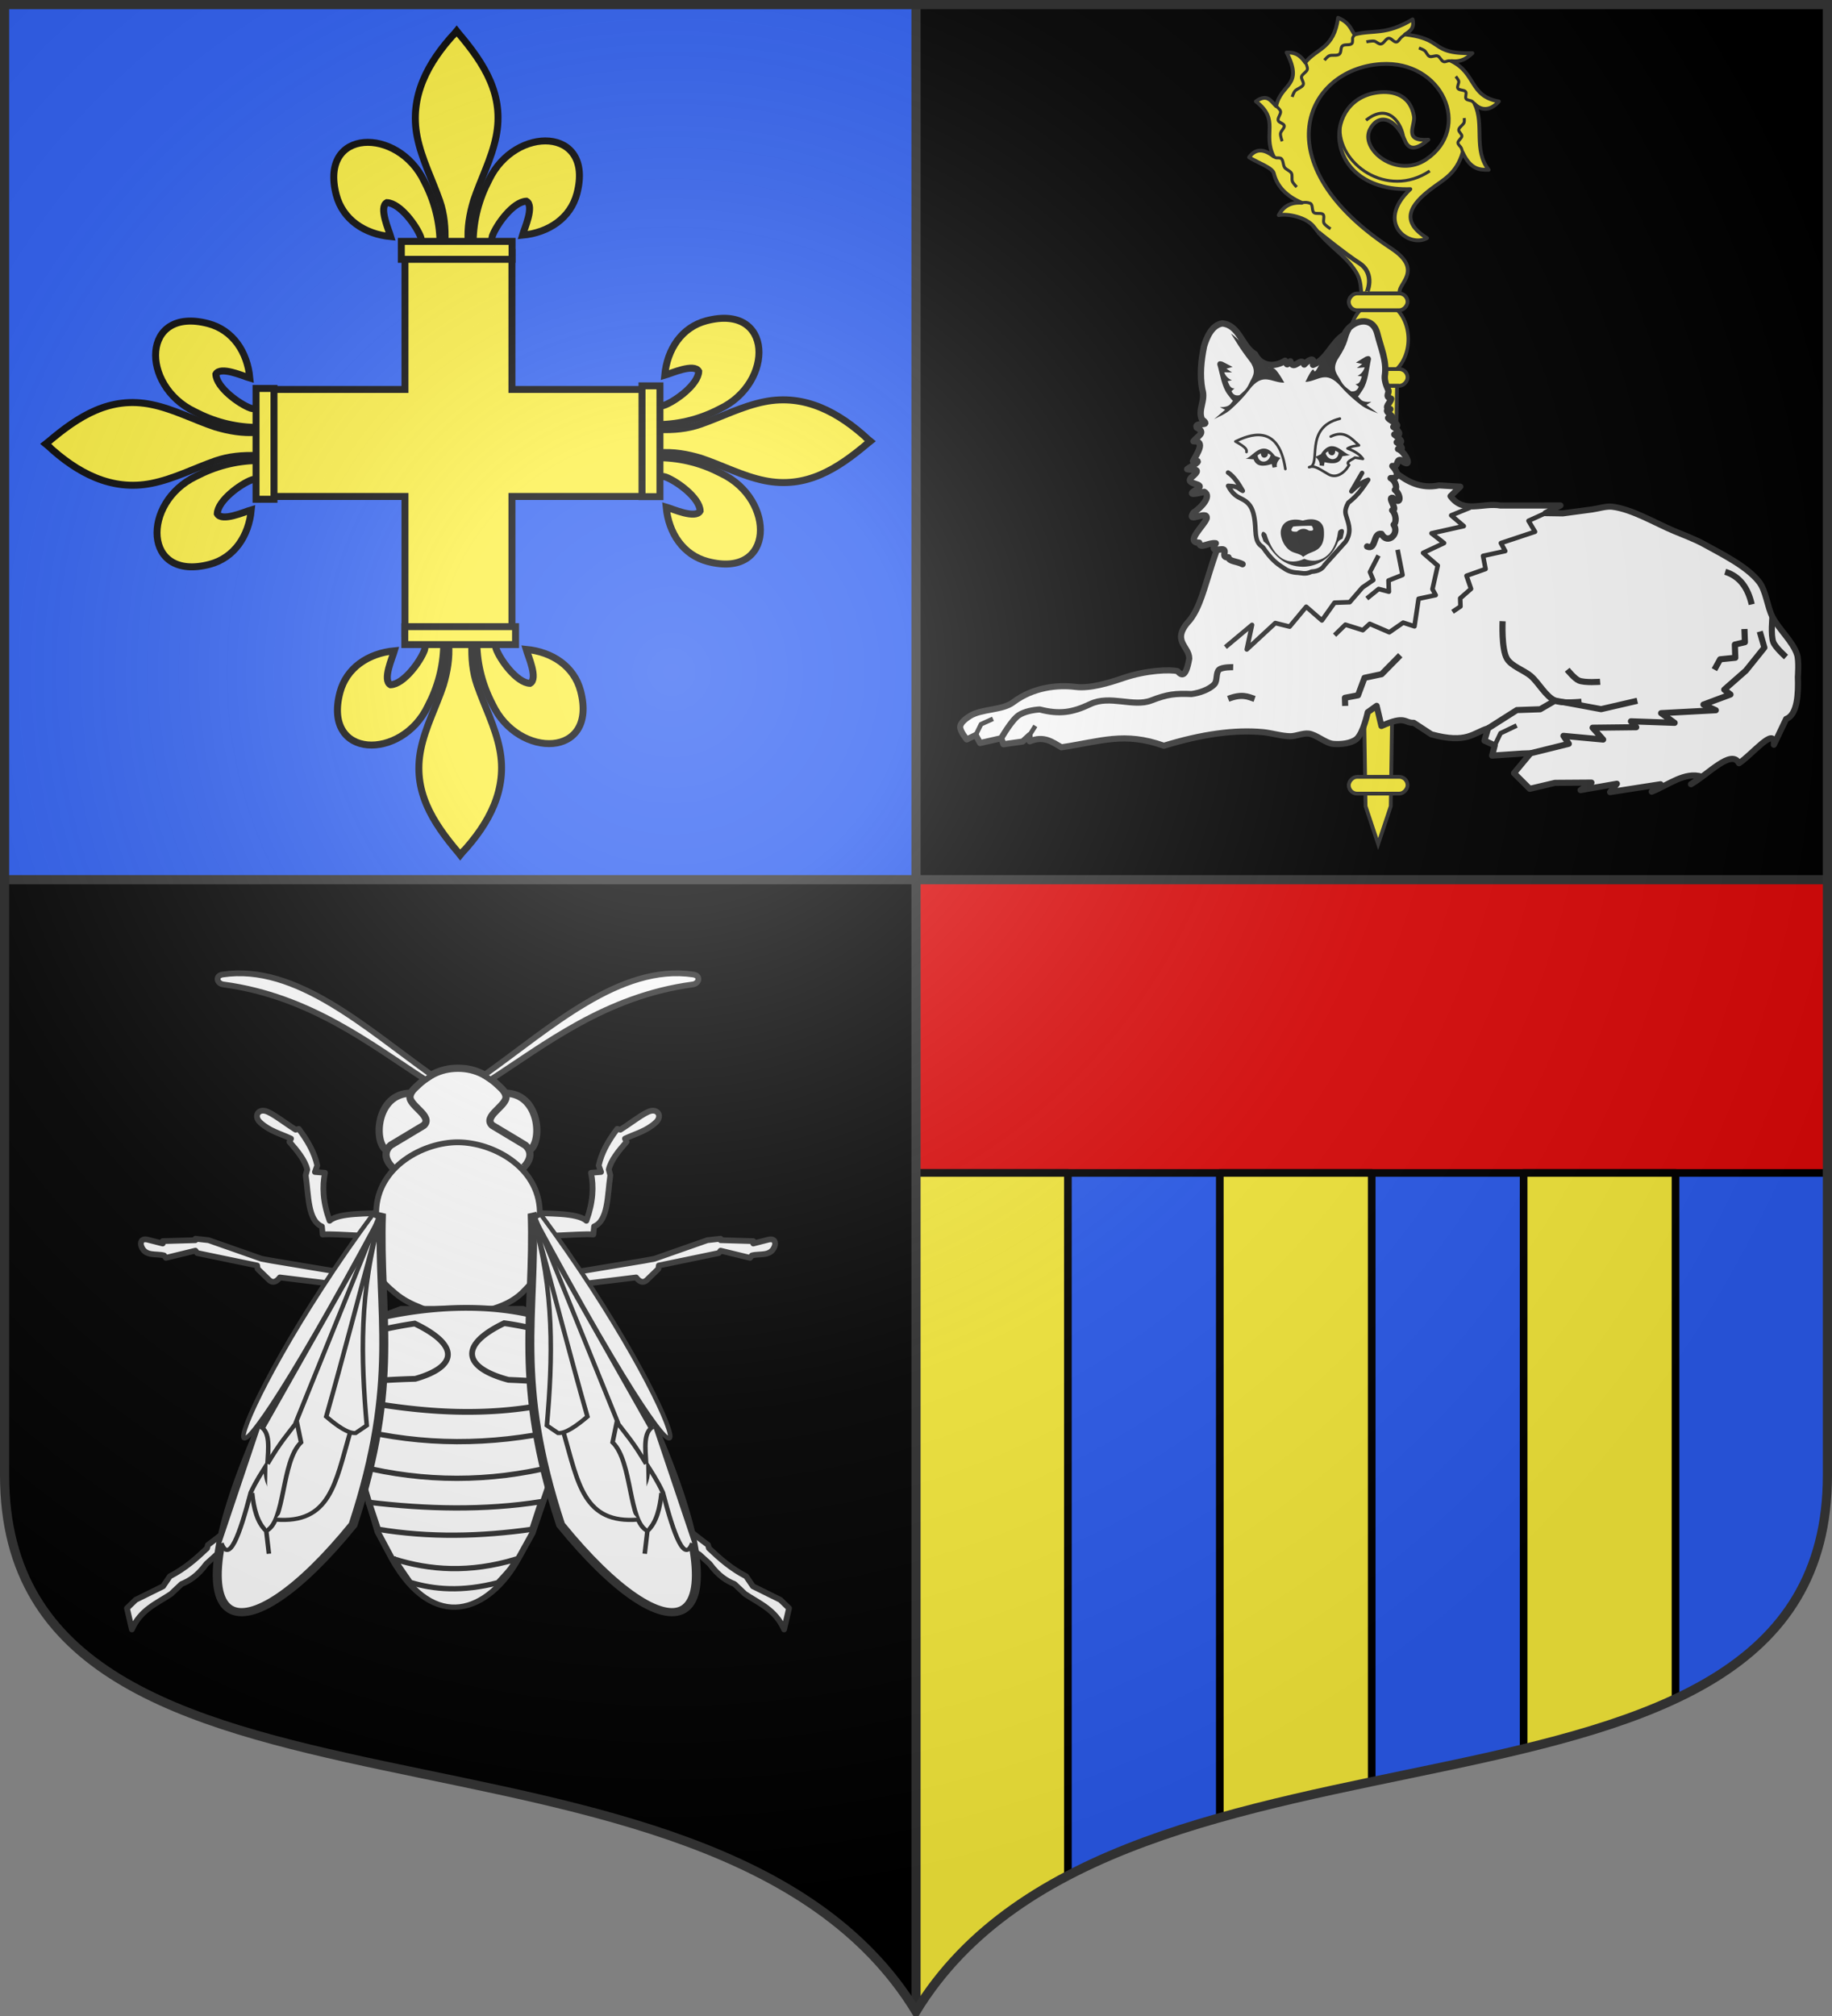
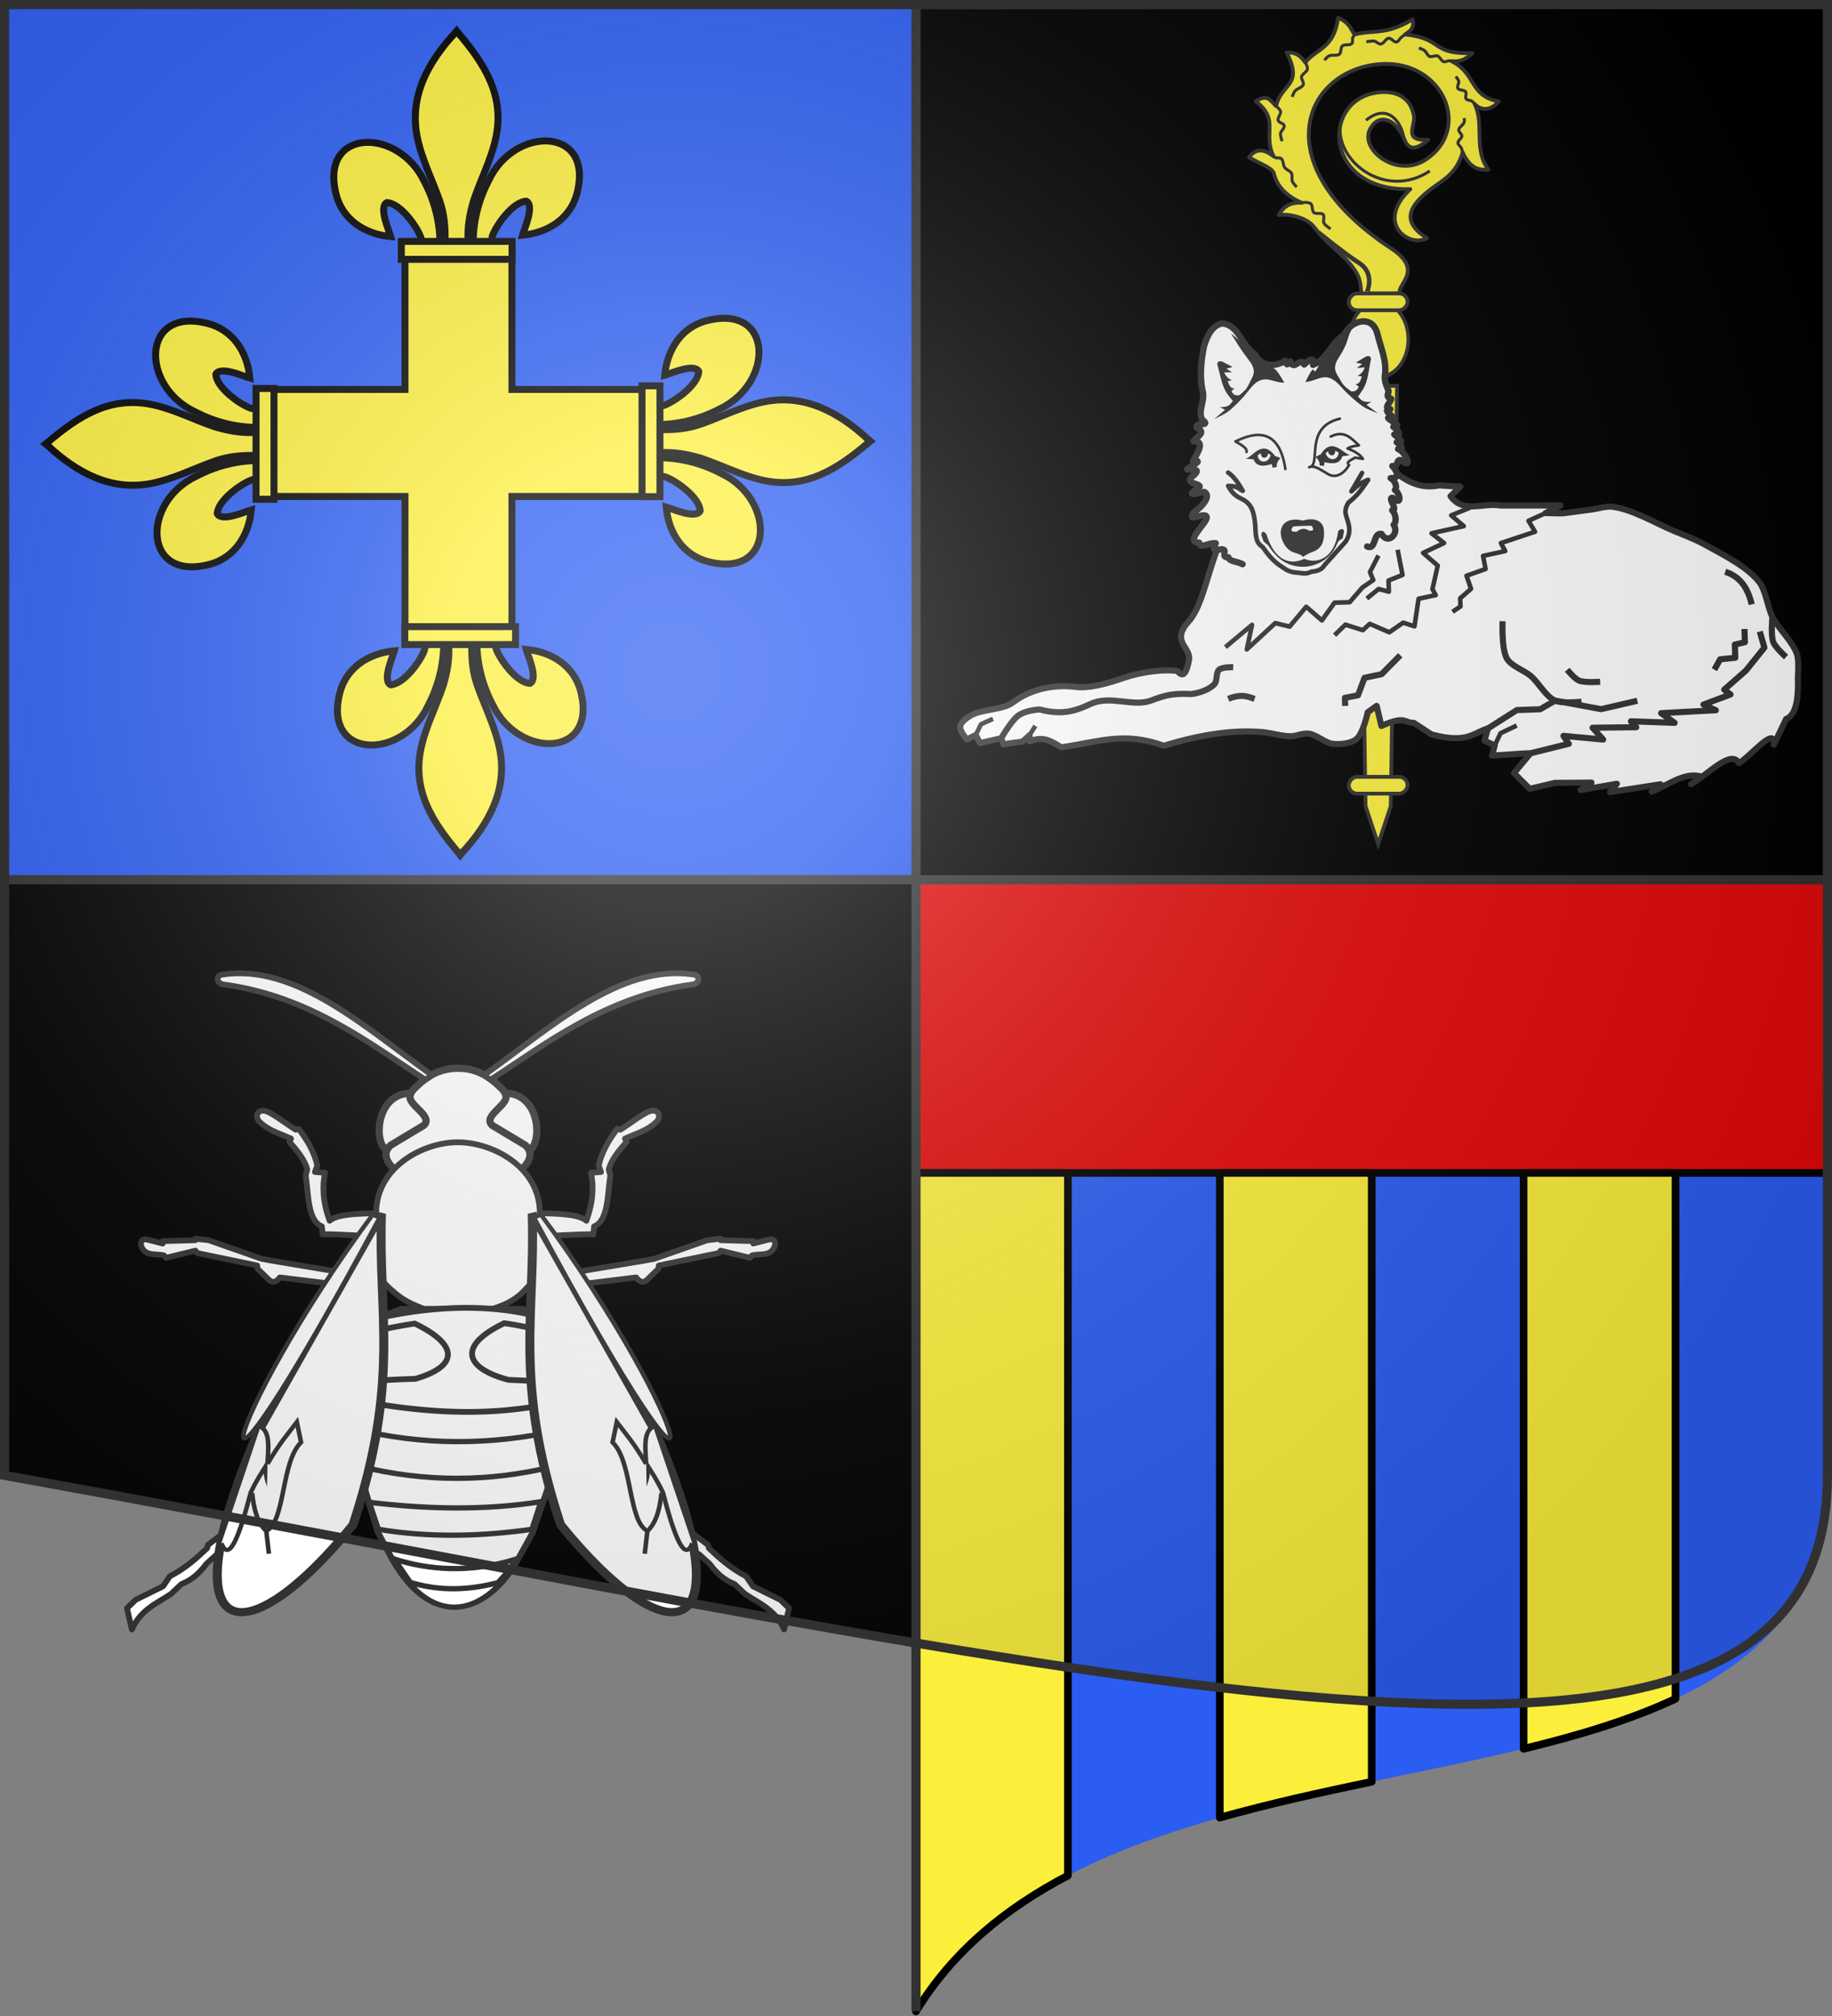
<svg xmlns="http://www.w3.org/2000/svg" xmlns:xlink="http://www.w3.org/1999/xlink" width="600" height="660" version="1.0">
  <rect width="100%" height="100%" fill="#808080" stroke="none" />
  <defs>
    <g id="b">
      <path id="a" d="M0 0v1h.5L0 0z" transform="rotate(18 3.157 -.5)" />
      <use xlink:href="#a" transform="scale(-1 1)" width="810" height="540" />
    </g>
    <g id="c">
      <use xlink:href="#b" transform="rotate(72)" width="810" height="540" />
      <use xlink:href="#b" transform="rotate(144)" width="810" height="540" />
    </g>
    <g id="f">
      <path id="e" d="M0 0v1h.5L0 0z" transform="rotate(18 3.157 -.5)" />
      <use xlink:href="#e" transform="scale(-1 1)" width="810" height="540" />
    </g>
    <g id="g">
      <use xlink:href="#f" transform="rotate(72)" width="810" height="540" />
      <use xlink:href="#f" transform="rotate(144)" width="810" height="540" />
    </g>
    <g id="i">
      <path transform="rotate(18 3.157 -.5)" d="M0 0v1h.5L0 0z" id="h" />
      <use height="540" width="810" transform="scale(-1 1)" xlink:href="#h" />
    </g>
    <g id="k">
      <path transform="rotate(18 3.157 -.5)" d="M0 0v1h.5L0 0z" id="j" />
      <use height="540" width="810" transform="scale(-1 1)" xlink:href="#j" />
    </g>
    <g id="l">
      <use height="540" width="810" transform="rotate(72)" xlink:href="#k" />
      <use height="540" width="810" transform="rotate(144)" xlink:href="#k" />
    </g>
    <g id="o">
-       <path transform="rotate(18 3.157 -.5)" d="M0 0v1h.5L0 0z" id="n" />
      <use height="540" width="810" transform="scale(-1 1)" xlink:href="#n" />
    </g>
    <g id="p">
      <use height="540" width="810" transform="rotate(72)" xlink:href="#o" />
      <use height="540" width="810" transform="rotate(144)" xlink:href="#o" />
    </g>
-     <path d="M-298.5-298.5V183c0 129.055 231.64 65.948 298.5 175.5C66.86 248.948 298.5 312.055 298.5 183v-481.5h-597z" id="r" />
+     <path d="M-298.5-298.5V183C66.86 248.948 298.5 312.055 298.5 183v-481.5h-597z" id="r" />
    <path d="M2.922 27.672c0-5.951 2.317-9.843 5.579-11.012 1.448-.519 3.307-.273 5.018 1.447 2.119 2.129 2.736 7.993-3.483 9.121.658-.956.619-3.081-.714-3.787-.99-.524-2.113-.253-2.676.123-.824.552-1.729 2.106-1.679 4.108H2.922z" id="d" />
    <path id="m" d="M2.922 27.672c0-5.951 2.317-9.843 5.579-11.012 1.448-.519 3.307-.273 5.018 1.447 2.119 2.129 2.736 7.993-3.483 9.121.658-.956.619-3.081-.714-3.787-.99-.524-2.113-.253-2.676.123-.824.552-1.729 2.106-1.679 4.108H2.922z" />
    <path style="fill:#fcef3c;fill-opacity:1;stroke:#000;stroke-width:3.807;stroke-miterlimit:4;stroke-dasharray:none;stroke-opacity:1;display:inline" id="q" d="m-267.374-6.853-4.849 23.83-4.848-23.83v-44.741h-25.213v14.546h-9.698v-14.546h-14.546v-9.697h14.546v-14.546h9.698v14.546h25.213v-25.213h-14.546v-9.698h14.546v-14.546h9.697v14.546h14.546v9.698h-14.546v25.213h25.213v-14.546h9.698v14.546h14.546v9.697h-14.546v14.546h-9.698v-14.546h-25.213v44.741z" />
    <radialGradient r="405" cy="-80" cx="-80" gradientUnits="userSpaceOnUse" id="z">
      <stop offset="0" style="stop-color:#fff;stop-opacity:.31" />
      <stop offset=".19" style="stop-color:#fff;stop-opacity:.25" />
      <stop offset=".6" style="stop-color:#6b6b6b;stop-opacity:.125" />
      <stop offset="1" style="stop-color:#000;stop-opacity:.125" />
    </radialGradient>
  </defs>
  <g transform="translate(0 -392.362)">
    <use xlink:href="#r" style="fill:#000" width="744.094" height="1052.362" transform="translate(300 692.362)" />
    <path style="fill:#2b5df2" d="M598.5 680.362v195c0 129.055-231.64 65.948-298.5 175.5v-370.5h298.5z" />
    <path style="opacity:1;fill:#2b5df2;fill-opacity:1;fill-rule:nonzero;stroke:none;stroke-width:1;stroke-linecap:butt;stroke-linejoin:round;stroke-miterlimit:4;stroke-dasharray:none;stroke-opacity:1" d="M1.5 393.862v286.5H300v-286.5H1.5z" />
    <path style="opacity:1;fill:#e20909;fill-opacity:1;fill-rule:nonzero;stroke:#000;stroke-width:2.5;stroke-linecap:butt;stroke-linejoin:round;stroke-miterlimit:4;stroke-dasharray:none;stroke-dashoffset:0;stroke-opacity:1" d="M300 680.362h298.5v96H300z" />
    <path style="opacity:1;fill:#fcef3c;fill-opacity:1;fill-rule:nonzero;stroke:#000;stroke-width:2.5;stroke-linecap:butt;stroke-linejoin:round;stroke-miterlimit:4;stroke-dasharray:none;stroke-dashoffset:0;stroke-opacity:1" d="M300 384v274.5c12.026-19.705 29.369-33.813 49.75-44.469V384H300zm99.5 0v211.063c16.21-4.579 33.059-8.256 49.75-11.75V384H399.5zm99.5 0v188.531c18.185-4.42 35.148-9.523 49.75-16.375V384H499z" transform="translate(0 392.362)" />
  </g>
  <path style="opacity:1;fill:none;fill-opacity:1;fill-rule:nonzero;stroke:#313131;stroke-width:3;stroke-linecap:butt;stroke-linejoin:round;stroke-miterlimit:4;stroke-dasharray:none;stroke-dashoffset:0;stroke-opacity:1" d="M300 658.5V1.5M1.5 288h597" />
  <g style="display:inline" transform="matrix(.95 0 0 .95 -800 -165.334)">
    <path style="fill:#fcef3c;fill-opacity:1;stroke:#000;stroke-width:2.4;stroke-miterlimit:4;stroke-dasharray:none;stroke-opacity:1;display:inline" d="M981.719 261.031v47.219H934.5v36.875h47.219v47.25h36.875v-47.25h47.218V308.25h-47.218v-47.219h-36.875z" />
    <g style="display:inline" id="s">
      <path style="fill:#fcef3c;fill-opacity:1;fill-rule:evenodd;stroke:#000;stroke-width:2;stroke-linecap:butt;stroke-linejoin:miter;stroke-miterlimit:4;stroke-dasharray:none;stroke-opacity:1;display:inline" d="M1491.364 457.462c.143-6.196 1.676-11.954 4.53-17.411 7.47-15.719 30.291-15.343 25.26 3.88-1.853 7.085-8.15 11.248-15.631 11.962.54-1.866 3.51-8.465 1.113-9.756-3.834.145-8.595 6.77-9.74 9.93-.165.454-.119.978-.303 1.424" transform="matrix(1.201 0 0 1.201 -785.9 -292.44)" />
      <path style="fill:#fcef3c;fill-opacity:1;fill-rule:evenodd;stroke:#000;stroke-width:2;stroke-linecap:butt;stroke-linejoin:miter;stroke-miterlimit:4;stroke-dasharray:none;stroke-opacity:1" d="M1481.86 457.871c-.142-6.195-1.674-11.954-4.528-17.41-7.472-15.72-30.292-15.344-25.262 3.88 1.854 7.084 8.151 11.248 15.632 11.962-.54-1.866-3.51-8.465-1.112-9.756 3.833.145 8.594 6.77 9.739 9.93.165.454.119.978.303 1.424" transform="matrix(1.201 0 0 1.201 -785.9 -292.44)" />
      <path style="fill:#fcef3c;fill-opacity:1;fill-rule:nonzero;stroke:#000;stroke-width:2;stroke-linecap:butt;stroke-linejoin:miter;stroke-miterlimit:4;stroke-dasharray:none;stroke-opacity:1" d="M1486.17 397.846c-7.87 8.485-13.156 18.296-10.877 29.803 1.257 6.349 4.304 12.228 6.453 18.344 1.343 3.837 1.687 7.845 1.528 11.878h6.678c-.32-4.063.38-8 1.528-11.878 2.048-6.154 5.163-11.99 6.453-18.344 2.413-11.878-3.25-20.836-10.843-29.765l-.464-.592-.455.554z" transform="matrix(1.201 0 0 1.201 -785.9 -292.44)" />
      <path style="fill:#fcef3c;fill-opacity:1;stroke:#000;stroke-width:2;stroke-miterlimit:4;stroke-dasharray:none;stroke-opacity:1" d="M1470.744 457.672h31.789v5.15h-31.789z" transform="matrix(1.201 0 0 1.201 -785.9 -292.44)" />
    </g>
    <use style="display:inline" height="660" width="600" transform="rotate(180 1000.153 326.696)" xlink:href="#s" />
    <use style="display:inline" height="660" width="600" transform="rotate(90 1000.153 326.696)" xlink:href="#s" />
    <use style="display:inline" height="660" width="600" transform="rotate(-90 999.852 326.7)" xlink:href="#s" />
  </g>
  <g transform="translate(-1.72)">
    <use style="fill:#fff;stroke:#313131;stroke-opacity:1" xlink:href="#t" transform="matrix(-1 0 0 1 303.438 0)" width="600" height="660" />
    <use style="fill:#fff;stroke:#313131;stroke-opacity:1" xlink:href="#u" transform="matrix(-1 0 0 1 303.438 0)" width="600" height="660" />
    <use style="fill:#fff;stroke:#313131;stroke-opacity:1" xlink:href="#v" transform="matrix(-1 0 0 1 303.438 0)" width="600" height="660" />
    <path style="fill:#fff;fill-opacity:1;stroke:#313131;stroke-width:2.365;stroke-linecap:round;stroke-linejoin:round;stroke-miterlimit:4;stroke-dasharray:none;stroke-opacity:1" d="M128.457 376.665c-4.474-2.23-3.796-18.798 7.864-18.776l7.153 10.548-15.017 8.228zM174.982 376.665c4.474-2.23 3.796-18.798-7.865-18.776l-7.153 10.548 15.018 8.228z" />
    <path style="fill:#fff;fill-opacity:1;stroke:#313131;stroke-width:2.365;stroke-linecap:round;stroke-linejoin:round;stroke-miterlimit:4;stroke-dasharray:none;stroke-opacity:1" d="M151.72 349.728c-6.292-.013-10.392 2.94-13.31 5.711-1.075 1.02-2.21 1.998-2.408 3.496-.402 3.036 7.751 6.567 4.485 9.5l-10.798 6.482c-4.015 3.605 1.093 7.793 1.09 7.794l20.94-6.831 20.94 6.831c-.003 0 5.106-4.189 1.09-7.794l-10.798-6.482c-3.266-2.933 4.887-6.464 4.486-9.5-.198-1.498-1.334-2.476-2.409-3.496-2.917-2.77-7.018-5.724-13.309-5.71z" />
    <path style="fill:#fff;fill-opacity:1;stroke:#313131;stroke-width:1.892;stroke-linecap:round;stroke-linejoin:round;stroke-miterlimit:4;stroke-dasharray:none;stroke-opacity:1" d="M127.23 397.024c-4.042.42-14.556-.14-17.554 2.633-2.233-6.144-2.45-11.227-1.517-15.706l-3.288-.266.759-2.13c-.916-4.226-3.178-8.168-6.07-11.979l-1.011.267c-3.462-2.178-7.706-5.533-9.863-6.123-2.43-.665-3.933 1.728-1.77 3.727 3.131 2.894 6.675 3.693 10.115 5.324l-.505 1.065c2.677 3.017 5.096 6.034 5.816 9.05l-.506 1.864c.967 6.606.64 14.845 5.311 16.77l.253 2.634c4.695-.465 19.514 1.52 22.36-.503l-2.53-6.627z" id="v" />
    <path style="fill:#fff;fill-opacity:1;stroke:#313131;stroke-width:1.892;stroke-linecap:round;stroke-linejoin:round;stroke-miterlimit:4;stroke-dasharray:none;stroke-opacity:1" d="m126.971 408.541-14.272 6.544-.297 1.252-21.557-3.6-3.42-.625-17.394-6.104-4.311-.47v.47l-10.705.313v.783l-4.906-1.252c-2.087-.533-2.563.905-2.081 2.19 1.274 3.399 4.835 2.279 7.433 2.974l.595.783 9.664-2.348.594.783 19.625 4.069.148 1.095 3.717 3.6c1.618 1.566 2.99-.04 3.568-.783l16.65 2.034 1.487-.626 1.19.47 19.03-.568-4.758-10.984z" id="u" />
    <path style="fill:#fff;fill-opacity:1;stroke:#313131;stroke-width:1.892;stroke-linecap:round;stroke-linejoin:round;stroke-miterlimit:4;stroke-dasharray:none;stroke-opacity:1" d="m124.718 456.966-14.56-5.079-2.136.532c-6.165 10.89-9.26 21.683-19.095 32.687l-.003 2.43c-4.67 6.567-11.39 12.556-19.116 18.262l-.27 1.058c-3.544 3.37-7.239 6.651-12.191 9.198l-2.216 3.263-8.978 4.435-2.857 2.758 1.62 6.938c2.838-6.48 8.131-8.487 12.807-11.617l3.442-3.242c2.582-1.038 5.233-2.669 8.148-6.613l3.403-3.09 1.782-.955c6.718-5.288 11.776-11.044 16.606-16.864 3.24-.946 6.162-2.332 6.712-7.018 3.73-6.73 7.698-16.045 11.654-25.227l1.867.526 8.541 9.376 4.84-11.758z" id="t" />
    <path style="fill:#fff;fill-opacity:1;stroke:#313131;stroke-width:1.892;stroke-linecap:round;stroke-linejoin:round;stroke-miterlimit:4;stroke-dasharray:none;stroke-opacity:1;display:inline" d="M151.72 373.96c-11.285-.043-26.383 7.928-26.79 22.561-.246 8.808.356 15.453 2.218 20.402h-1.715c1.37 2.727 3.59 4.637 5.796 6.505 2.459 2.082 5.259 3.491 8.22 4.642 1.54.565 2.88 1.481 4.11 2.248 7.618 5.053 9.592 5.09 16.321 0 1.052-.656 2.169-1.511 3.49-1.922 4.483-1.397 7.704-3.301 10.289-6.121 1.535-1.675 3.266-3.203 4.346-5.352h-1.478c1.693-4.873 2.218-11.491 1.981-20.402-.389-14.633-15.504-22.516-26.789-22.56z" />
    <g style="fill:#fff;stroke:#313131;stroke-width:2.028;stroke-miterlimit:4;stroke-dasharray:none;stroke-opacity:1">
      <path d="m199.836 286.868 9.803-4.444h38.896l8.836 4.444 3.452 25.474-.592 6.451.592 14.261-2.301 11.507-6.905 24.165-4.602 9.973c-9.358 20.268-26.85 28.576-40.274 0l-4.603-10.357-5.754-23.013-2.301-17.26 1.15-10.357v-9.206l4.603-21.638z" style="fill:#fff;fill-opacity:1;fill-rule:evenodd;stroke:#313131;stroke-width:2.028;stroke-linecap:butt;stroke-linejoin:miter;stroke-miterlimit:4;stroke-dasharray:none;stroke-opacity:1" transform="matrix(1.023 0 0 .852 -81.32 187.793)" />
      <path transform="matrix(.946 0 0 .946 293.087 820.52)" d="M-146.188-414.75c-12.302-.037-24.132 1.848-33.53 4.25l-.876 4.406c5.58-1.364 10.913-2.447 16.188-3.219 16.099 7.784 14.407 15.05.187 19.125-6.91.196-13.75.594-20.469 1.25v6.22c23.631 4.356 45.995 5.917 69.625.624.955-3.235.713-5.275 0-6.844a781.778 781.778 0 0 0-16.937-.906c-14.82-3.958-18.016-11.596-1.438-19.594 5.174.735 10.394 1.833 15.907 3.344v-4.406c-9.234-3.033-19.088-4.221-28.656-4.25z" style="fill:#fff;fill-opacity:1;fill-rule:evenodd;stroke:#313131;stroke-width:2;stroke-linecap:butt;stroke-linejoin:miter;stroke-miterlimit:4;stroke-dasharray:none;stroke-opacity:1" />
      <path d="M194.658 328.644c22.247 6.526 43.337 6.322 65.584.575.68 4.603-1.022 9.205-1.72 13.808-20.713 6.137-41.425 6.137-62.138 0l-1.726-14.383zM199.261 356.835c18.411 2.643 36.822 3.226 55.233-.244l-2.877 10.6c-16.493 2.826-32.986 3.304-49.48 0l-2.876-10.356zM207.25 378.623c11.528 4.335 24.17 5.46 39.056.116-.669 2.984-3.394 5.967-5.58 8.95-11.76 3.654-20.623 2.671-28.36-.115l-5.115-8.95z" style="fill:#fff;fill-opacity:1;fill-rule:evenodd;stroke:#313131;stroke-width:2.028;stroke-linecap:butt;stroke-linejoin:miter;stroke-miterlimit:4;stroke-dasharray:none;stroke-opacity:1" transform="matrix(1.023 0 0 .852 -81.32 187.793)" />
    </g>
    <g style="fill:#fff;stroke:#313131;stroke-opacity:1" id="w">
      <g style="fill:#fff;fill-opacity:1;stroke:#313131;stroke-width:10.873;stroke-miterlimit:4;stroke-dasharray:none;stroke-opacity:1">
        <path d="M-712.428 306.366c-8.246 266.592 45.284 440.85-67.835 821.323-260.574 354.209-447.895 322.373-226.874-245.78l294.71-575.543z" style="fill:#fff;fill-opacity:1;fill-rule:evenodd;stroke:#313131;stroke-width:21.574;stroke-linecap:butt;stroke-linejoin:miter;stroke-miterlimit:4;stroke-dasharray:none;stroke-opacity:1" transform="matrix(.137 0 0 .124 224.251 359.335)" />
        <path d="M-731.422 306.058c-366.942 546.888-465.603 1000.45 15.361 9.453-10.67-1.826-14.095-4.492-15.36-9.453zM-988.157 1140.796l6.684 63.501M-1021.579 1043.873c3.97 40.592 11.763 77.361 33.422 100.265" style="fill:#fff;fill-opacity:1;fill-rule:evenodd;stroke:#313131;stroke-width:10.873;stroke-linecap:butt;stroke-linejoin:miter;stroke-miterlimit:4;stroke-dasharray:none;stroke-opacity:1" transform="matrix(.137 0 0 .124 224.251 359.335)" />
        <path d="M-1001.526 868.965c23.84 14.04 18.602 57.155 16.711 96.924-13.369 23.243-26.737 45.085-40.106 76.87-27.124 115.412-51.926 186.704-70.186 133.687" style="fill:#fff;fill-opacity:1;fill-rule:evenodd;stroke:#313131;stroke-width:10.873;stroke-linecap:butt;stroke-linejoin:miter;stroke-miterlimit:4;stroke-dasharray:none;stroke-opacity:1" transform="matrix(.137 0 0 .124 224.251 359.335)" />
        <path d="M-988.157 970.345c-3.629 39.925 10.378 68.095 33.422 90.239" style="fill:#fff;fill-opacity:1;fill-rule:evenodd;stroke:#313131;stroke-width:10.873;stroke-linecap:butt;stroke-linejoin:miter;stroke-miterlimit:4;stroke-dasharray:none;stroke-opacity:1" transform="matrix(.137 0 0 .124 224.251 359.335)" />
        <path d="M-988.157 1144.138c46.388-23.403 35.473-182.924 83.554-233.952l-10.026-53.475c-21.586 31.336-40.27 53.967-70.186 110.292" style="fill:#fff;fill-opacity:1;fill-rule:evenodd;stroke:#313131;stroke-width:10.873;stroke-linecap:butt;stroke-linejoin:miter;stroke-miterlimit:4;stroke-dasharray:none;stroke-opacity:1" transform="matrix(.137 0 0 .124 224.251 359.335)" />
-         <path d="M-966.146 1114.058c131.089 12.213 143.75-96.232 178.52-229.225M-713.525 313.894c-53.145 195.222-47.834 376.607-33.996 551.73l-26.737 20.052c-18.185 1.147-43.147-18.036-70.186-43.448 40.107-155.844 80.213-327.373 120.319-491.3M-917.971 860.053l200.53-548.117" style="fill:#fff;fill-opacity:1;fill-rule:evenodd;stroke:#313131;stroke-width:10.873;stroke-linecap:butt;stroke-linejoin:miter;stroke-miterlimit:4;stroke-dasharray:none;stroke-opacity:1" transform="matrix(.137 0 0 .124 224.251 359.335)" />
      </g>
    </g>
    <path style="fill:#fff;fill-opacity:1;stroke:#313131;stroke-width:1.892;stroke-linecap:round;stroke-linejoin:round;stroke-miterlimit:4;stroke-dasharray:none;stroke-opacity:1" d="M160.195 352.024c21.654-15.396 44.503-36.561 68.575-32.992 2.578.382 1.958 2.976-.208 3.266-28.545 3.814-48.612 19.882-66.176 31.179l-2.191-1.453zM143.243 352.024c-21.654-15.396-44.503-36.561-68.575-32.992-2.578.382-1.957 2.976.208 3.266 28.545 3.814 48.613 19.882 66.176 31.179l2.191-1.453z" />
    <use style="fill:#fff;stroke:#313131;stroke-opacity:1" height="660" width="600" transform="matrix(-1 0 0 1 302.668 0)" xlink:href="#w" />
  </g>
  <path d="M458.56 96.07c-1.583-2.713 8.294-7.379-2.968-14.762-42.16-27.639-28.202-58.713-3.305-60.34 20.101-1.315 30.015 20.99 14.774 31.226-9.241 6.206-21.125-2.63-18.624-9.344 2.763-6.155 8.647-4.335 11.703 3.186 1.345 3.308 3.944 2.898 7.665-.306-8.445.646-4.213-4.695-4.715-7.645-1.326-7.782-7.996-8.568-12.944-7.64-17.587 3.301-16.217 32.323 11.764 31.467-11.875 11.185-.185 19.402 5.452 16.023-8.897-5.5-5.683-10.81 1.6-16.259 4.056-3.035 7.986-4.83 10.08-11.756 2.677 5.77 5.775 5.704 8.52 5.662-5.117-6.392-1.319-14.912-4.597-21.53 2.095 2.163 5.066 2.385 7.946-.85-9.738-1.7-7.337-9.128-15.533-13.188 3.427.375 5.16-1.102 6.863-2.612-3.83.086-6.24-.213-7.978-.724-4.687-1.38-4.484-4.306-14.081-5.408 1.598-1.03 3.179-2.072 2.462-4.942-8.929 5.35-12.705 3.341-19.014 4.95-1.345-1.853-1.527-3.782-5.395-5.471-1.367 10.292-7.086 9.962-10.736 14.68-2.164-3.203-4.148-3.328-6.122-3.294 5.683 11.09-1.764 9.935-3.427 17.541-1.701-1.54-2.816-4.257-6.639-1.54 7.956 6.121 2.12 10.457 5.799 17.99-3.288-2.597-5.971-2.535-8.021.312 2.7 1.754 7.642 3.363 8.103 5.263 1.007 4.15 3.975 7.377 9.145 9.633-3.572-.248-6.052 1.147-7.532 4.046 2.787-.57 9.026.565 11.554 3.875 5.324 6.97 9.94 8.803 13.665 14.604 1.64 2.555 1.593 4.871 1.838 7.152h12.699z" style="fill:#fcef3c;fill-opacity:1;stroke:#313131;stroke-width:1.238;stroke-linecap:butt;stroke-linejoin:round;stroke-miterlimit:4;stroke-dasharray:none;stroke-opacity:1" />
  <path d="M459.712 45.056c-.406-3.995-4.672-11.883-12.324-5.683M438.914 41.253c-1.03 12.227 15.338 24.07 29.35 14.72" style="fill:none;fill-opacity:1;stroke:#313131;stroke-width:.979;stroke-linecap:butt;stroke-linejoin:round;stroke-miterlimit:4;stroke-dasharray:none;stroke-opacity:1" />
  <path d="M447.504 96.07c.025.022 3.237-6.424-2.434-10-4.29-2.706-13.333-10.034-13.333-10.034" style="fill:none;fill-opacity:1;stroke:#313131;stroke-width:1.468;stroke-linecap:butt;stroke-linejoin:round;stroke-miterlimit:4;stroke-dasharray:none;stroke-opacity:1" />
  <path d="M426.337 66.392c.938-.223 1.958-.19 2.8.19.934.423.414 2.417 1.195 3.038.677.538 2.41-.043 3 .576.59.62-.118 2.108.272 2.86.39.752 2.175 1.87 2.175 1.87M417.11 51.184c.921.861 1.266.295 2.28.613.937.293.795 2.258 1.327 3.013.525.744 1.725 1.062 2.214 1.829.446.7.032 2.014.348 2.78.261.636 1.407 1.816 1.407 1.816M417.784 34.579s1.498 1.19 1.62 1.908c.148.864-1.04 2.118-.792 2.952.221.748 1.86.94 2 1.713.142.776-1.125 1.735-1.234 2.54-.109.802.54 2.555.54 2.555M427.543 20.431s.805 1.56.633 2.287c-.198.834-1.684 1.518-1.906 2.349-.223.832.898 1.87.56 2.679-.38.908-2.117 1.306-2.762 2.098-.405.497-.871 1.883-.871 1.883M443.797 11.236s-.581.668-.723.998c-.252.59.122 1.565-.348 2.042-.66.67-2.35.12-3.066.74-.698.603-.28 2.147-1.001 2.725-.814.653-2.459.098-3.4.56-.556.273-1.495 1.388-1.495 1.388M460.182 11.27s-.927.677-1.296.998c-.476.417-.874 1.352-1.493 1.476-.919.183-1.698-1.35-2.621-1.226-.916.122-1.566 1.754-2.481 1.892-.787.119-1.525-.85-2.287-.96-.726-.104-2.505.241-2.505.241M475.572 20.034s-.722-.148-1.045-.138c-.496.017-1.187.437-1.652.318-.862-.22-1.227-1.621-2.064-1.898-.707-.235-1.911.432-2.601.164-.754-.293-1.057-1.473-1.686-1.942-.469-.35-1.811-.839-1.811-.839M483.02 34.11s-.543-.713-.863-.932c-.522-.358-1.637-.319-2-.818-.406-.557.27-1.775-.13-2.336-.465-.652-2.173-.409-2.573-1.1-.34-.59.44-1.67.297-2.342-.115-.539-.97-1.544-.97-1.544M479.051 49.939s-.261-1.053-.454-1.47c-.261-.563-1.125-1.108-1.115-1.745.01-.704 1.244-1.443 1.294-2.15.05-.723-1.116-1.379-1.026-2.103.103-.825 1.478-1.571 1.764-2.377.15-.423.026-1.44.026-1.44" style="fill:none;fill-opacity:1;stroke:#313131;stroke-width:.979;stroke-linecap:butt;stroke-linejoin:round;stroke-miterlimit:4;stroke-dasharray:none;stroke-opacity:1" />
  <path style="fill:#fcef3c;fill-opacity:1;stroke:#313131;stroke-width:1.64;stroke-linecap:butt;stroke-linejoin:miter;stroke-miterlimit:4;stroke-dasharray:none;stroke-opacity:1" d="M992.76-26.675a14.046 14.901 0 1 1-28.092 0 14.046 14.901 0 1 1 28.092 0z" transform="matrix(-.685 0 0 .83 1122.015 133.211)" />
  <rect transform="scale(-1 1)" style="fill:#fcef3c;fill-opacity:1;stroke:#313131;stroke-width:1.237;stroke-linecap:butt;stroke-linejoin:miter;stroke-miterlimit:4;stroke-dasharray:none;stroke-opacity:1" width="19.25" height="5.5" x="-460.987" y="96.069" ry="2.75" />
-   <rect transform="scale(-1 1)" ry="2.75" y="120.819" x="-460.987" height="5.5" width="19.25" style="fill:#fcef3c;fill-opacity:1;stroke:#313131;stroke-width:1.237;stroke-linecap:butt;stroke-linejoin:miter;stroke-miterlimit:4;stroke-dasharray:none;stroke-opacity:1" />
  <path style="fill:#fcef3c;fill-opacity:1;stroke:#313131;stroke-width:1.237;stroke-linecap:butt;stroke-linejoin:miter;stroke-miterlimit:4;stroke-dasharray:none;stroke-opacity:1" d="m455.487 263.944 2.063-137.625h-12.375l2.062 137.625 4.125 12.375 4.125-12.375z" />
  <rect transform="scale(-1 1)" style="fill:#fcef3c;fill-opacity:1;stroke:#313131;stroke-width:1.237;stroke-linecap:butt;stroke-linejoin:miter;stroke-miterlimit:4;stroke-dasharray:none;stroke-opacity:1" width="19.25" height="5.5" x="-460.987" y="254.319" ry="2.75" />
  <path style="opacity:.615;fill:#fcef3c;fill-opacity:.991;fill-rule:evenodd;stroke:#000;stroke-width:2.5;stroke-linecap:round;stroke-linejoin:round;stroke-miterlimit:4;stroke-dasharray:none;stroke-dashoffset:0;stroke-opacity:1" d="M-95.745 281.381v-4.679h0z" transform="matrix(.5 0 0 .5 1422.337 992.922)" />
  <path d="M-296.71-153.633c-15.589 20.407-15.48 36.836-22.226 44.863-6.654 6.62-.528 8.449-.664 12.625-1.33 6.258-2.658 5.592-3.987 3.987-2.303-.658-10.08-.742-17.94 1.66-4.53 1.385-10.94 3.09-15.615 2.326-5.87-.958-13.932-.37-20.598 4.32-3.639 2.56-10.444 1.741-14.286 3.986-1.217.711-3.074 1.935-3.322 3.322-.25 1.405 1.994 4.32 1.994 4.32l2.99-1.33 1.328 2.658 6.977-1.329.665 1.994 6.312-.665 2.326-1.993v1.993c4.708-1.776 7.39.5 10.298 2.326 13.028-1.483 20.743-4.438 33.555.664 12.622-3.407 23.401-4.483 32.558-3.322 2.715.344 6.235 1.562 8.97 1.661 1.804.065 4.198-.951 5.98-.664 2.598.418 5.364 3.316 7.974 3.654 2.307.299 5.796.09 7.641-1.329 2.263-1.739 3.987-8.638 3.987-8.638l2.99-1.993 1.329 6.644c8.183-3.314 7.42-.664 10.63-.664l5.649 3.987c11.535 3.557 13.592.006 18.604-1.33l-1.329 3.988 3.323 1.66-.997 3.323 9.967-.332h2.657l-5.647 6.312 4.983 5.316 8.306-1.662 11.96.333-3.655 2.325 11.96-1.66-2.325 2.657 16.611-1.993-2.99 2.325c5.537-1.945 11.074-6.301 16.611-4.319l-3.654 2.326c5.68-2.957 13.61-11.158 15.947-6.313 4.217-2.489 12.383-11.999 11.627-5.647l4.32-8.306c3.798-1.238 4.318-8.296 4.318-13.621 0 0 .59-5.197 0-7.31-1.19-4.263-5.766-8.613-7.64-12.624-1.563-3.34-1.805-8.655-3.988-11.628-3.881-5.286-11.99-9.573-17.607-12.956-2.75-1.656-6.717-3.315-9.635-4.651-5.926-2.713-13.494-7.635-19.934-8.638-1.979-.309-4.65.466-6.644.664-2.89.287-9.635.948-9.635.948l-5.647-.283 4.983-2.326-19.601-.664c-5.909-1.261-12.157 2.382-16.28-3.642l3.323-2.99-6.977-.664c-11.922 1.992-17.099-10.134-25.581-13.302l-35.25 9.62z" style="opacity:1;fill:#fff;fill-opacity:1;fill-rule:nonzero;stroke:#313131;stroke-width:2;stroke-linecap:butt;stroke-linejoin:round;stroke-miterlimit:4;stroke-dasharray:none;stroke-dashoffset:0;stroke-opacity:1" transform="rotate(-2 8964.892 -20252.24)" />
  <path d="M-382.059-72.225s3.579-5.805 5.98-7.309c1.824-1.141 4.826-1.636 6.977-1.66 6.365 1.892 10.627 1.394 16.636-1.206 6.485-2.807 14.04 1.576 19.909-.456 5.51-1.908 7.977-2.043 13.289-1.661 2.452-.216 5.927-1.224 7.64-2.99 1.033-1.063.514-3.714 1.662-4.651 1.092-.892 4.651-.665 4.651-.665M-298.67-82.192c-2.164-.826-4.068-1.911-8.638-.332M-269.102-78.87v-2.657l4.319-.665 2.325-5.647 5.648-.997 6.312-5.98M-222.59-69.9l9.634-5.647h7.64l4.984-2.658 14.95 3.322 11.96-2.325" style="opacity:1;fill:none;fill-opacity:1;fill-rule:nonzero;stroke:#313131;stroke-width:2;stroke-linecap:butt;stroke-linejoin:round;stroke-miterlimit:4;stroke-dasharray:none;stroke-dashoffset:0;stroke-opacity:1" transform="rotate(-2 8964.892 -20252.24)" />
  <path d="m-208.97-61.261 12.625-2.658-1.661-2.658 12.957 1.661-3.323-3.987 14.286.333-1.661-1.994 14.286.997-4.32-3.322 17.94-.332-3.986-1.994 8.97-2.99-1.993-1.66 7.309-5.981 6.312-7.309-1.329-5.316M-124.252-89.833s-3.353-3.176-3.987-4.983c-.825-2.351 0-8.306 0-8.306M-134.883-107.44c-1.034-5.39-3.536-9.311-8.306-10.964" style="opacity:1;fill:none;fill-opacity:1;fill-rule:nonzero;stroke:#313131;stroke-width:2;stroke-linecap:butt;stroke-linejoin:round;stroke-miterlimit:4;stroke-dasharray:none;stroke-dashoffset:0;stroke-opacity:1" transform="rotate(-2 8964.892 -20252.24)" />
  <path d="M-137.541-99.467v4.319l-3.322.664v4.32l-4.984.331-1.993 3.323M-216.61-104.783s-.758 9.035.996 12.293c1.38 2.563 5.502 4.005 7.641 5.98 2.488 2.296 4.595 6.827 7.641 8.305 2.338 1.135 8.638.665 8.638.665" style="opacity:1;fill:none;fill-opacity:1;fill-rule:nonzero;stroke:#313131;stroke-width:2;stroke-linecap:butt;stroke-linejoin:round;stroke-miterlimit:4;stroke-dasharray:none;stroke-dashoffset:0;stroke-opacity:1" transform="rotate(-2 8964.892 -20252.24)" />
  <path d="m-232.89-108.437 2.658-1.661v-2.658l3.655-2.99-1.33-4.32 6.313-1.993-.665-4.318 7.31-1.33-1.33-2.657 11.296-3.322-1.993-3.655 5.648-2.325M-271.76-102.125l3.654-3.322 5.648 1.993 2.326-1.993 6.312 2.99 4.651-2.99 3.655 1.329 1.66-8.97 5.649-.997-.997-1.993 1.993-7.642-4.65-4.319 6.976-2.99-3.987-3.322 10.631-1.993-3.986-3.655 6.312-2.325M-307.64-99.467l8.97-6.977-1.994 7.973 9.635-8.305 4.651 1.329 5.648-6.313 4.983 4.652 4.32-5.648h4.983l4.318-4.651 3.655-2.326-.997-2.658 2.99-5.315" style="opacity:1;fill:none;fill-opacity:1;fill-rule:nonzero;stroke:#313131;stroke-width:1.5;stroke-linecap:butt;stroke-linejoin:round;stroke-miterlimit:4;stroke-dasharray:none;stroke-dashoffset:0;stroke-opacity:1" transform="rotate(-2 8964.892 -20252.24)" />
  <path d="M-196.013-88.172s2.252 2.994 3.655 3.655c1.902.896 6.976.664 6.976.664" style="opacity:1;fill:none;fill-opacity:1;fill-rule:nonzero;stroke:#313131;stroke-width:2;stroke-linecap:butt;stroke-linejoin:round;stroke-miterlimit:4;stroke-dasharray:none;stroke-dashoffset:0;stroke-opacity:1" transform="rotate(-2 8964.892 -20252.24)" />
  <path d="m-260.797-113.753 3.987-2.99 3.322.997v-3.655l4.651-1.66-1.328-8.306" style="opacity:1;fill:none;fill-opacity:1;fill-rule:nonzero;stroke:#313131;stroke-width:1.5;stroke-linecap:butt;stroke-linejoin:round;stroke-miterlimit:4;stroke-dasharray:none;stroke-dashoffset:0;stroke-opacity:1" transform="rotate(-2 8964.892 -20252.24)" />
  <path d="M-467.59-39.016c-1.809-1.037-4.172-.94-4.372-2.315-2.903.072.605-2.97-2.567-2.56-2.339.241-2.3-.458-1.254-1.987-2.268-.415-5.136 1.824-5.209-.368-4.678-.205 1.884-5.482 2.594-7.563.585-2.799-6.622 1.579-4.056-1.968 2.416-1.414 6.018-4.988 3.623-6.395-1.426.217-6.09 1.274-2.68-.688 4.551-2.294-4.758-1.495-.66-4.466 2.945-2.485-.226-1.73-1.785-2.194 1.042-.782 5.757-2.879 1.912-2.446 1.217-2.186 4.4-6.281.363-6.267 1.431-1.66 4.188-2.548 1.18-4.275-.806-1.968 4.995.097 1.743-2.456-1.31-3.106 1.421-5.953.411-9.448-.676-4.513-.044-9.152 1.018-13.563.95-2.864 2.717-6.624 6.019-7.001 5.387.728 5.834 7.463 9.95 10.035 1.866 4.07 6.136 4.341 9.382 2.398.801 1.86.468 1.072 1.669.242.863 3.382 3.45-1.693 4.33 1.15 1.084-1.138 3.597-2.725 2.753.197 4.469-1.55 6.11-6.876 10.165-9.173 2.29-4.473 9.138-6.043 10.428.084.913 4.376 2.664 8.554 1.964 12.892-.538 2.427 1.022 5.002.941 5.328-.27 1.385-.902 1.682.729 2.402-.134 1.099-2.777 2.968-.374 3.252-3.524.178 3.208 3.186-.792 2.752.595.998 4.828 2.715 1.535 2.866 1.333.836 3.103 3.167.223 2.39 1.002.84 3.7 3.059.68 2.482.83.565 2.78 2.813.346 2.144 2.214.79 4.924 7.016.674 3.493-1.514-.279-.583 2.235-2.653 1.793 1.4 1.52 2.445 4.055-.667 3.79 1.804 1.119 1.876 3.503 1.217 3.748 1.727 1.348 2.073 5.29-.769 2.498-1.898-.459 1.709 3.983-.317 3.883 1.348 1.567 1.15 4.03.302 4.572 1.83 2.894-2.159 6.317-3.925 2.755-2.736-.603-1.8 5.163-4.658 3.79" style="fill:#fff;fill-opacity:1;stroke:#313131;stroke-width:2;stroke-linecap:round;stroke-linejoin:round;stroke-miterlimit:4;stroke-dasharray:none;stroke-opacity:1" transform="rotate(-2 6413.43 -25514.781) scale(1.04)" />
  <g transform="rotate(-2 6465.449 -22534.557) scale(1.04)">
    <path style="opacity:.99;fill:#313131;fill-opacity:1;stroke:none;stroke-width:2.5;stroke-linecap:round;stroke-linejoin:round;stroke-miterlimit:4;stroke-dasharray:none;stroke-opacity:1" d="M-359.71-48.196c2.16 8.103 6.77 10.24 11.65 8.176 4.452 2.055 9.632-.346 10.923-8.097.146-.873 2.263-1.513 1.8.337l-.45 1.8c-.615.425-1.289.323-1.8 1.687-2.74 5.808-8.38 6.904-11.135 6.749-5.176-.292-8.154-3.161-10.604-7.151l-1.35-1.238-.601-1.905c-.095-.33.234-2.154 1.567-.358z" />
    <path style="fill:#313131;fill-opacity:1;stroke:none;stroke-width:2.5;stroke-linecap:round;stroke-linejoin:round;stroke-miterlimit:4;stroke-dasharray:none;stroke-opacity:1" d="M-348.416-40.637c.874-.604 1.677-1 3.073-1.475 2.233-.762 4.008-2.268 3.75-6.885-.11-1.93-1.737-4.24-6.516-3.074-2.89-.857-6.32-.483-7.008 2.89-.41 2.01.856 6.05 4.057 7.13 1.877.633 2.322.943 2.644 1.414z" />
    <path style="fill:#fff;fill-opacity:1;stroke:none;stroke-width:2.5;stroke-linecap:round;stroke-linejoin:round;stroke-miterlimit:4;stroke-dasharray:none;stroke-opacity:1" d="M-351.213-50.302c-1.465 1.67.183 1.652 1.1 1.653 1.52-1.243 2.842-.874 3.826-.203 1.294.193 1.73-.033.955-1.449-.827-.149-5.378-.108-5.881 0z" />
    <path style="fill:#313131;fill-opacity:1;stroke:none;stroke-width:2.5;stroke-linecap:round;stroke-linejoin:round;stroke-miterlimit:4;stroke-dasharray:none;stroke-opacity:1" d="M-365.444-72.172c2.108-.212 5.408-6.23 9.282-.553l1.721.738c-1.19 1.117-1.339 1.974-1.229 2.766l-1.352.184-.246-1.168c-2.728.782-4.886.66-5.656-1.66l-2.52-.307z" id="x" />
    <use xlink:href="#x" transform="matrix(-1 0 0 1 -697.884 0)" width="600" height="660" />
    <path style="fill:#fff;fill-opacity:1;stroke:none;stroke-width:2.5;stroke-linecap:round;stroke-linejoin:round;stroke-miterlimit:4;stroke-dasharray:none;stroke-opacity:1" d="M-357.576-72.848c.124-.374-.581-.577-.799-.737.209 1.328-2.114 2.174-2.213-.123l-.86.491c-.221.127-.178.344-.062.738.577 1.961 3.168 1.954 3.934-.369z" id="y" />
    <use xlink:href="#y" transform="matrix(-1 0 0 1 -697.717 0)" width="600" height="660" />
    <path style="fill:none;fill-opacity:1;stroke:#313131;stroke-width:.825;stroke-linecap:round;stroke-linejoin:round;stroke-miterlimit:4;stroke-dasharray:none;stroke-opacity:1" d="M-335.323-83.728c-11.67 2.393-6.096 14.54-10.204 14.937 1.834-.655 3.501.947 6.024 2.46 2.308 1.383 4.891-.03 6.577-2.706-1.237-1.007.894-1.566 1.906-2.274l2.52.492c-.777-1.22-2.158-2.386-4.733-3.443 1.592-.798 2.478-.653 3.627-.86-2.339-2.254-4.403-5.077-8.79-3.074M-353.027-68.483c-1.678-14.971-11.41-10.923-15.429-9.22 3.587 2.109 3.472 2.77 3.381 3.441" />
    <path style="fill:#313131;fill-opacity:1;stroke:none;stroke-width:1.5;stroke-linecap:round;stroke-linejoin:round;stroke-miterlimit:4;stroke-dasharray:none;stroke-opacity:1" d="m-368.517-101.186-3.074-1.72c-1.244-.48-1.602-.001-1.721.737.837 3.33 1.19 7.129 2.95 9.59.874 1.22 1.2 1.727 1.599 2.09-.92.783-.814 1.933-4.18 1.843l1.598.86-3.565 2.829c1.805-.852 3.69-1.5 5.338-2.866 1.875-1.552 3.945-3.416 6.047-5.98 4.597-5.605 6.96-1.939 11.113-1.85-4.058-7.74-3.201-3.002-6.21-6.014-3.076-3.08-9.189-9.689-10.018-9.969 1.848 2.965 1.791 3.531 5.9 9.344 1.88 3.172.165 4.646-.737 6.516-.975 2.021-2.038 2.592-3.196 3.565-1.073.183-1.951-.122-2.459-1.352l.983-.86c-1.356.079-1.634-1.245-2.09-2.337l1.353-.246c-1.238-.554-1.947-1.461-2.336-2.581l2.459.122-1.717-1.224 1.963-.497zM-329.655-101.186l3.074-1.72c1.243-.48 1.601-.001 1.72.737-.837 3.33-1.19 7.129-2.95 9.59-.873 1.22-1.2 1.727-1.598 2.09.92.783.814 1.933 4.18 1.843l-1.598.86 3.565 2.829c-1.805-.852-3.69-1.5-5.339-2.866-1.874-1.552-3.944-3.416-6.046-5.98-4.597-5.605-6.96-1.939-11.113-1.85 4.057-7.74 1.889-.672 4.01-4.364 2.521-4.39 10.24-11.385 11.118-11.619-1.848 2.965-.691 3.531-4.801 9.344-1.88 3.172-.165 4.646.737 6.516.976 2.021 2.04 2.592 3.197 3.565 1.073.183 1.95-.122 2.459-1.352l-.984-.86c1.357.079 1.635-1.245 2.09-2.337l-1.352-.246c1.238-.554 1.946-1.461 2.336-2.581l-2.46.122 1.718-1.224-1.963-.497z" />
    <path d="m-328.93-66.393-3.566 5.655c1.427-1.205 2.573-2.454 5.41-3.442-1.697 2.276-3.08 4.513-6.516 7.007-1.57 2.643-.88 3.557-.615 4.795.628 2.278 1.306 4.545-.614 7.376l-6.885 7.131c-.7 1.083-1.832 1.907-4.228 1.972-1.984.942-3.292.194-4.87.118-1.777-.24-2.992-.88-3.977-1.686-2.006-1.333-3.73-2.829-6.104-6.551-.857-.89-2.201-1.16-2.213-5.532-.019-7.012-1.45-8.723-4.549-10.327-1.224-.634-2.443-1.628-3.565-3.935 3.376.202 3.191 1.116 4.549 1.722-1.08-2.03-2.512-4.57-4.426-5.902" style="fill:none;fill-opacity:1;stroke:#313131;stroke-width:1.442;stroke-linecap:round;stroke-linejoin:round;stroke-miterlimit:4;stroke-dasharray:none;stroke-opacity:1" />
  </g>
  <path d="m-220.597-64.251 2.033-3.906 5.377-2.337M-390.364-73.554l1.858-3.485 3.974-1.637M-372.756-72.89l2.016-2.98" style="opacity:1;fill:#fff;fill-opacity:1;fill-rule:nonzero;stroke:#313131;stroke-width:1.5;stroke-linecap:butt;stroke-linejoin:round;stroke-miterlimit:4;stroke-dasharray:none;stroke-dashoffset:0;stroke-opacity:1" transform="rotate(-2 8964.892 -20252.24)" />
  <use transform="translate(300 300)" xlink:href="#r" style="fill:url(#z)" width="744.094" height="1052.362" />
  <use transform="translate(300 300)" style="fill:none;stroke:#313131;stroke-width:3;stroke-opacity:1" xlink:href="#r" width="744.094" height="1052.362" />
</svg>